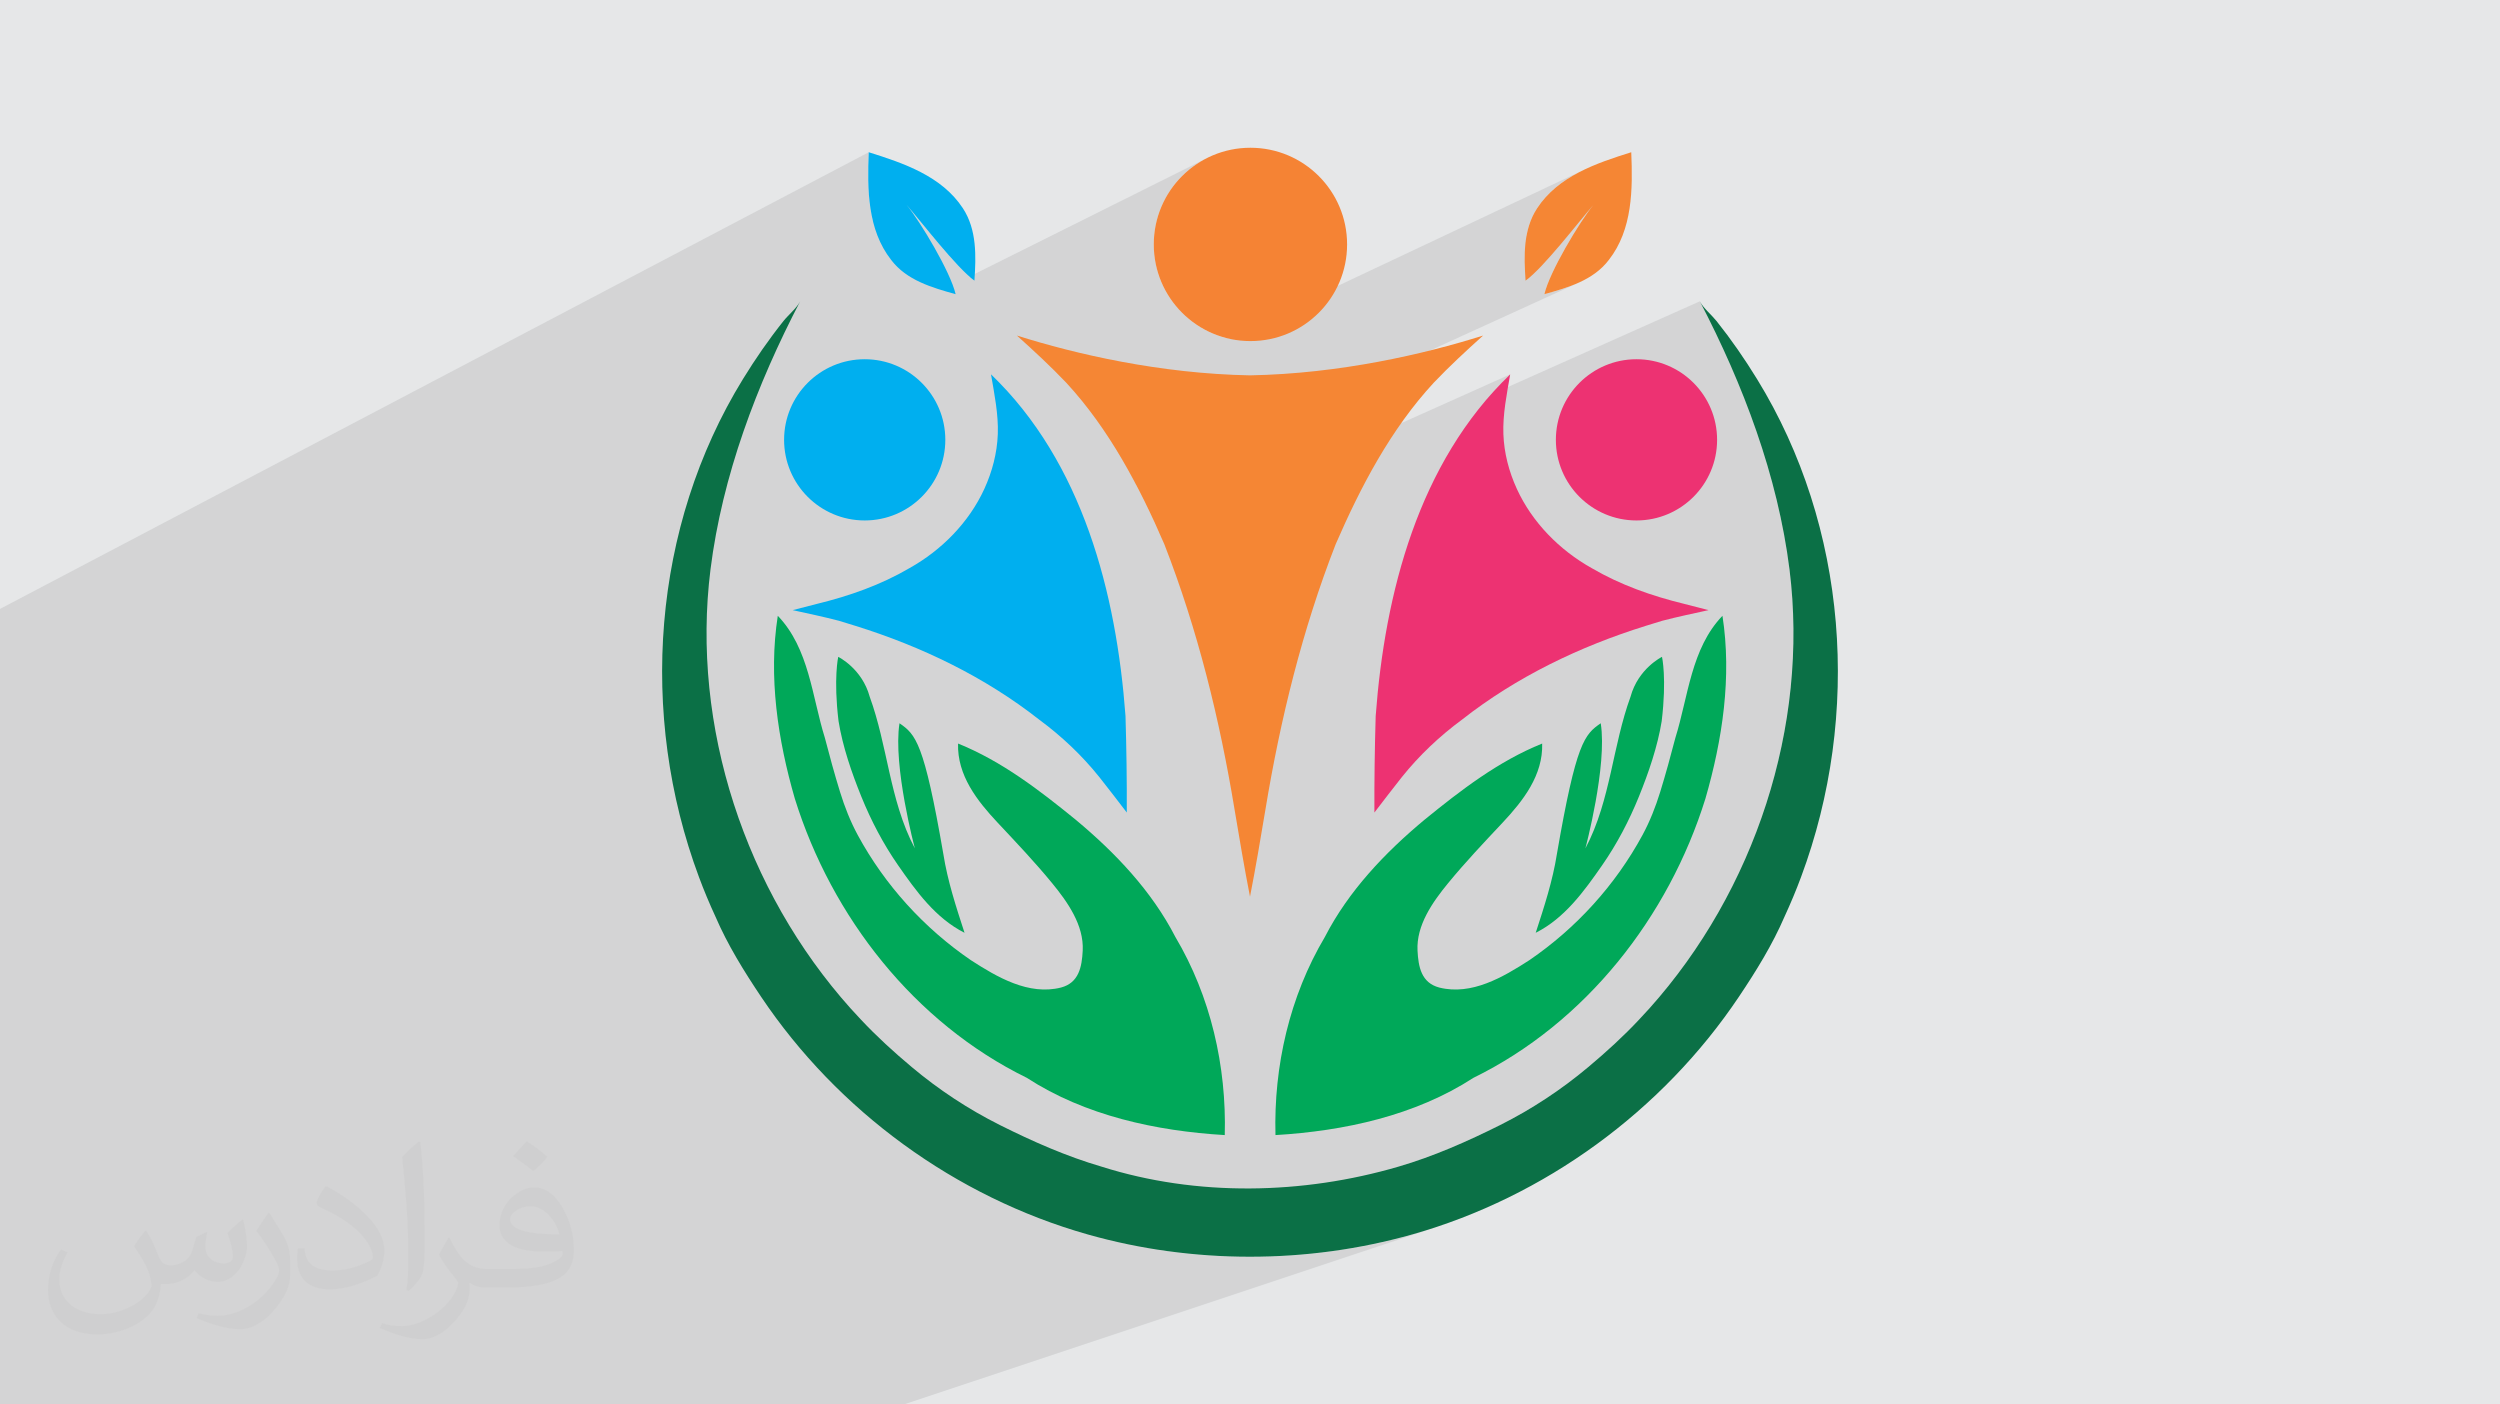
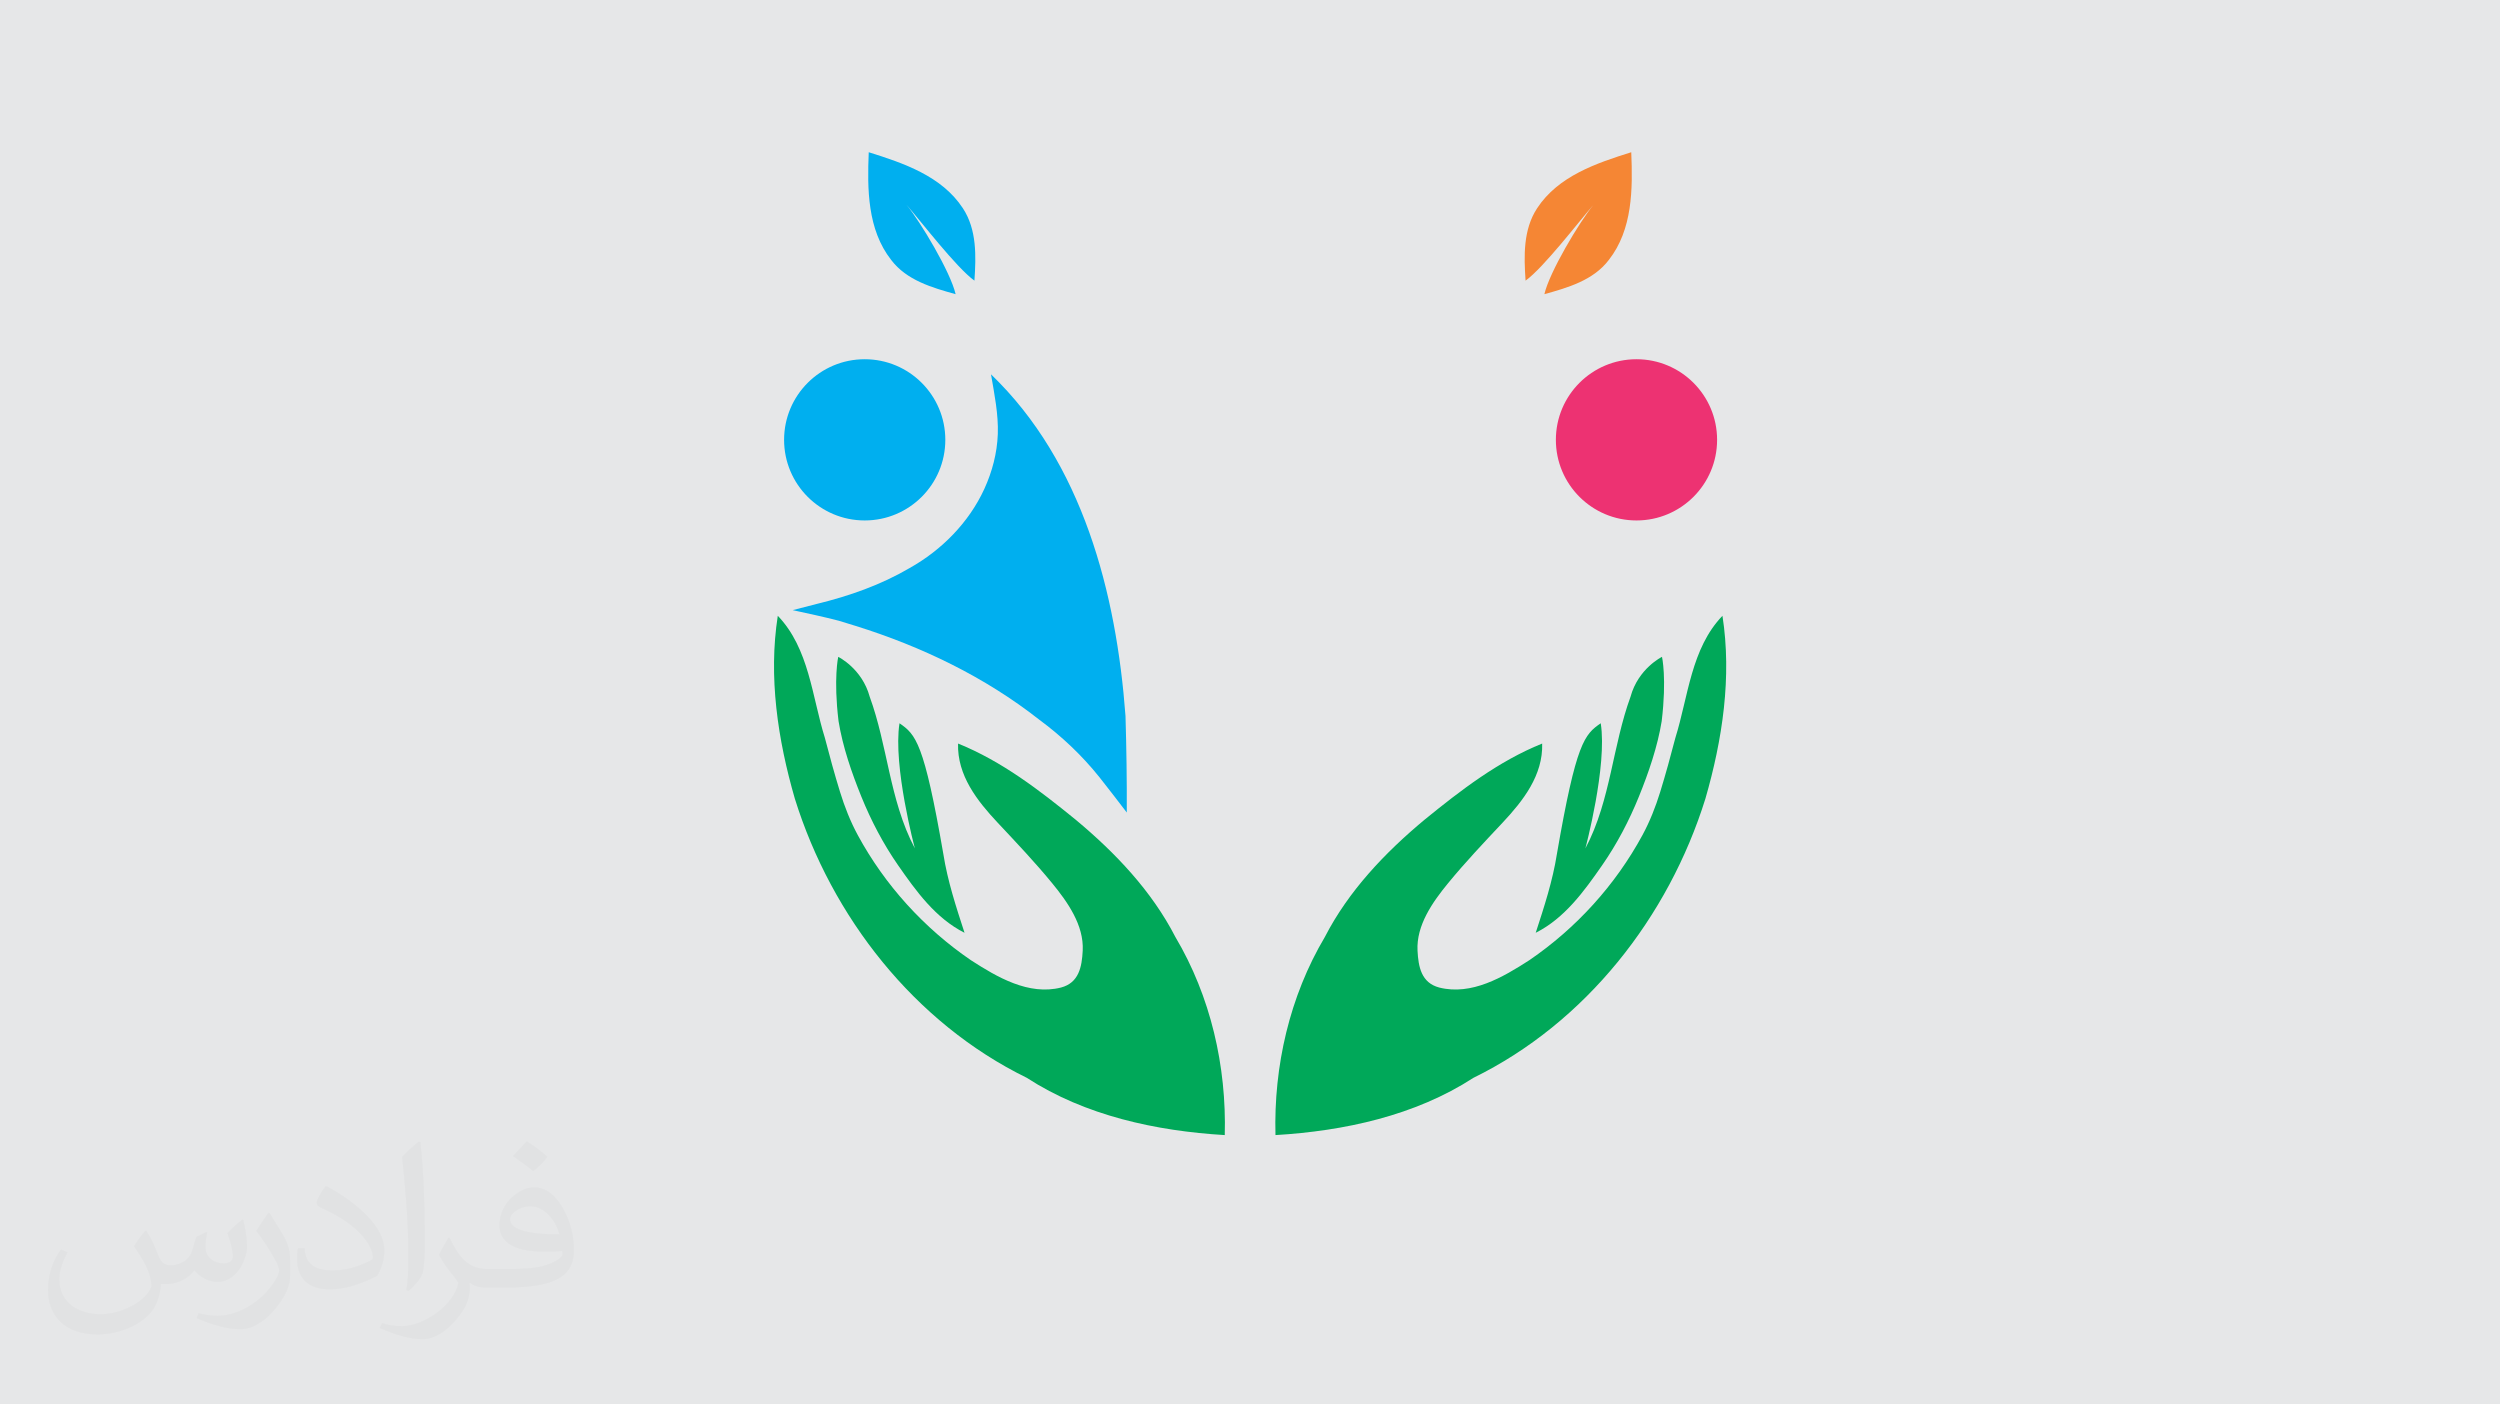
<svg xmlns="http://www.w3.org/2000/svg" xml:space="preserve" width="94.192mm" height="52.917mm" version="1.1" style="shape-rendering:geometricPrecision; text-rendering:geometricPrecision; image-rendering:optimizeQuality; fill-rule:evenodd; clip-rule:evenodd" viewBox="0 0 9419.16 5291.66">
  <defs>
    <style type="text/css">
   
    .fil0 {fill:#E6E7E8}
    .fil4 {fill:#F58634;fill-rule:nonzero}
    .fil7 {fill:#F58334;fill-rule:nonzero}
    .fil5 {fill:#ED3272;fill-rule:nonzero}
    .fil8 {fill:#0B7046;fill-rule:nonzero}
    .fil6 {fill:#00AFEF;fill-rule:nonzero}
    .fil3 {fill:#00A859;fill-rule:nonzero}
    .fil2 {fill:#373435;fill-opacity:0.031}
    .fil1 {fill:#373435;fill-opacity:0.102}
   
  </style>
  </defs>
  <g id="Layer_x0020_1">
    <polygon class="fil0" points="-0,0 9419.16,0 9419.16,5291.66 -0,5291.66 " />
-     <polygon class="fil1" points="-0,3052.4 -0,2933.8 -0,2899.45 -0,2886.02 -0,2865 -0,2830.03 -0,2704.59 -0,2683.49 -0,2667.58 -0,2528.55 -0,2294.15 3273.13,573.57 3272.62,586.6 3272.15,599.69 3271.75,612.86 3271.44,626.07 3271.22,639.33 3271.11,652.63 3271.13,665.95 3271.3,679.29 3271.62,692.63 3272.11,705.98 3272.8,719.31 3273.68,732.61 3274.79,745.89 3276.13,759.12 3277.72,772.3 3279.57,785.42 3281.71,798.48 3284.14,811.45 3286.87,824.33 3289.5,835.28 3414.83,770.77 3426.07,783.91 3438.91,799.28 3453.16,816.55 3468.6,835.38 3485.03,855.41 3502.23,876.31 3520,897.73 3538.13,919.33 3556.42,940.77 3574.66,961.7 3592.63,981.78 3610.13,1000.66 3626.96,1018 3642.9,1033.47 3652.59,1042.11 4553.3,592.59 4537.59,600.63 4522.34,609.4 4507.56,618.88 4493.28,629.03 4479.53,639.84 4466.31,651.29 4453.66,663.35 4441.6,676 4430.16,689.21 4419.34,702.97 4409.19,717.25 4399.72,732.03 4390.95,747.28 4382.9,762.98 4375.61,779.12 4369.09,795.66 4363.36,812.58 4358.46,829.87 4354.39,847.49 4351.19,865.43 4348.87,883.66 4347.46,902.15 4346.99,920.9 4347.46,939.64 4348.87,958.14 4351.19,976.36 4354.39,994.29 4358.46,1011.91 4363.36,1029.19 4369.09,1046.12 4375.61,1062.65 4382.9,1078.78 4390.95,1094.49 4399.72,1109.74 4409.19,1124.51 4419.34,1138.79 4430.16,1152.55 4441.6,1165.76 4453.66,1178.41 4466.31,1190.47 4479.53,1201.91 4493.28,1212.72 4507.56,1222.88 4522.34,1232.35 4537.59,1241.12 4553.3,1249.16 4569.43,1256.45 4585.97,1262.97 4602.89,1268.7 4620.17,1273.61 4622.57,1274.16 5972.93,637.31 5961.05,643.06 5949.3,649.02 5937.7,655.22 5926.27,661.67 5915.01,668.37 5903.96,675.35 5893.1,682.61 5882.47,690.16 5872.08,698.02 5861.93,706.2 5852.05,714.71 5842.44,723.56 5833.13,732.77 5824.12,742.34 5815.42,752.29 5807.06,762.63 5799.05,773.38 5791.4,784.54 5782.11,799.89 5774.06,815.65 5767.16,831.78 5761.35,848.24 5756.55,864.99 5752.67,882 5751.51,888.64 6004.33,770.77 5999.15,777.23 5993.64,784.38 5987.84,792.17 5981.78,800.56 5975.47,809.52 5968.96,818.99 5962.27,828.93 5955.42,839.31 5948.45,850.09 5941.38,861.21 5934.25,872.63 5927.07,884.32 5919.89,896.23 5912.72,908.32 5905.59,920.55 5898.54,932.87 5891.59,945.25 5884.77,957.63 5878.11,969.98 5871.64,982.26 5865.38,994.42 5859.36,1006.42 5853.61,1018.22 5848.16,1029.77 5843.04,1041.04 5838.28,1051.98 5833.9,1062.55 5829.93,1072.71 5826.4,1082.41 5823.35,1091.62 5820.79,1100.28 5818.75,1108.36 5835.41,1103.7 5852.18,1098.89 5869.01,1093.89 5885.81,1088.61 5902.53,1082.99 5919.09,1076.96 5935.44,1070.46 5951.49,1063.41 4280.38,1826.17 4281.44,1828.17 4291.73,1848.02 4301.85,1867.96 4311.82,1887.98 4321.64,1908.06 4331.32,1928.22 4340.85,1948.43 4350.26,1968.69 4359.54,1988.99 4366.07,2003.5 5689.89,1410.35 5658.14,1441.95 5627.65,1474.45 5616.85,1486.77 6404.31,1135.21 6419.54,1164.7 6434.57,1194.36 6449.37,1224.19 6463.96,1254.18 6478.31,1284.34 6492.42,1314.65 6506.27,1345.12 6519.86,1375.74 6533.18,1406.5 6546.21,1437.41 6558.96,1468.45 6571.4,1499.63 6583.53,1530.94 6595.34,1562.37 6606.82,1593.92 6617.97,1625.6 6628.76,1657.39 6639.19,1689.29 6649.26,1721.29 6658.94,1753.4 6668.24,1785.61 6677.15,1817.91 6685.64,1850.31 6693.72,1882.79 6701.38,1915.36 6708.6,1948 6715.37,1980.72 6721.69,2013.51 6727.54,2046.37 6732.93,2079.3 6737.82,2112.28 6742.23,2145.32 6748.36,2200.88 6752.86,2256.57 6755.75,2312.34 6757.06,2368.16 6756.79,2424 6754.96,2479.81 6751.59,2535.56 6746.69,2591.21 6740.29,2646.72 6732.39,2702.06 6723.02,2757.18 6712.18,2812.06 6699.91,2866.64 6686.21,2920.9 6671.1,2974.8 6654.59,3028.3 6636.71,3081.36 6617.47,3133.95 6596.88,3186.02 6574.97,3237.54 6551.75,3288.47 6527.23,3338.78 6501.43,3388.43 6474.37,3437.37 6446.07,3485.58 6416.54,3533.01 6385.79,3579.63 6353.85,3625.39 6320.74,3670.27 6286.45,3714.22 6251.03,3757.21 6214.47,3799.2 6209.73,3804.49 6204.95,3809.78 6200.14,3815.06 6195.3,3820.33 6190.44,3825.57 6185.57,3830.78 6180.69,3835.97 6175.8,3841.12 6164.54,3853.04 6153.18,3864.84 6141.7,3876.53 6130.11,3888.11 6118.43,3899.59 6106.64,3910.98 6094.76,3922.26 6082.8,3933.46 6070.74,3944.56 6058.6,3955.58 6046.39,3966.51 6034.09,3977.37 6021.73,3988.15 6009.3,3998.87 5996.8,4009.51 5984.25,4020.09 5974.67,4028.08 5965.04,4035.99 5955.35,4043.83 5945.61,4051.61 5935.81,4059.3 5925.96,4066.93 5916.05,4074.48 5906.09,4081.96 5896.08,4089.37 5886.02,4096.7 5875.9,4103.96 5865.73,4111.15 5855.51,4118.26 5845.23,4125.29 5834.91,4132.25 5824.54,4139.13 5814.11,4145.94 5803.64,4152.67 5793.11,4159.33 5782.54,4165.91 5771.92,4172.41 5761.24,4178.84 5750.53,4185.19 5739.76,4191.46 5728.95,4197.65 5718.08,4203.76 5707.18,4209.8 5696.22,4215.76 5685.22,4221.63 5674.18,4227.43 5663.09,4233.15 5651.95,4238.79 5640.34,4244.58 5628.7,4250.32 5617.05,4256.04 5605.39,4261.71 5593.7,4267.33 5581.99,4272.92 5570.26,4278.45 5558.52,4283.94 5546.75,4289.37 5534.96,4294.76 5523.14,4300.09 5511.3,4305.36 5499.44,4310.57 5487.55,4315.72 5475.64,4320.81 5463.7,4325.83 5451.73,4330.78 5439.74,4335.67 5427.72,4340.48 5415.67,4345.22 5403.59,4349.88 5391.48,4354.47 5379.34,4358.98 5367.17,4363.4 5354.97,4367.74 5342.74,4372 4362.78,4708.5 4399.91,4713.92 4438.24,4718.84 4476.67,4723.11 4515.18,4726.73 4553.77,4729.69 4592.41,4731.99 4631.11,4733.65 4669.83,4734.64 4708.58,4734.98 4747.34,4734.67 4786.09,4733.7 4824.82,4732.07 4863.52,4729.78 4902.18,4726.84 4940.78,4723.24 4979.31,4718.98 5017.75,4714.07 5056.1,4708.49 5094.34,4702.26 5132.45,4695.37 5170.43,4687.82 5208.27,4679.61 5245.94,4670.74 5283.43,4661.21 5320.74,4651.02 5367.36,4637.23 5413.64,4622.39 3404.75,5291.66 3398.3,5291.66 2664.46,5291.66 2594.61,5291.66 2332.13,5291.66 2263.71,5291.66 2141.79,5291.66 2057.71,5291.66 1989.63,5291.66 1938.45,5291.66 1768.23,5291.66 1250.16,5291.66 1185.64,5291.66 973.26,5291.66 973.15,5291.66 623.4,5291.66 592.44,5291.66 399.8,5291.66 353.13,5291.66 -0,5291.66 -0,5268.85 -0,5213.52 -0,5187.05 -0,5178.09 -0,5105.21 -0,4971.41 -0,4926.41 -0,4925.03 -0,4913.05 -0,4813.91 -0,4797.82 -0,4664.66 -0,4661.45 -0,4650.43 -0,4632.75 -0,4582.96 -0,4427.08 -0,4390.44 -0,4387.29 -0,4352.71 -0,4302.66 -0,4226.2 -0,4204.83 -0,4110.32 -0,4006.15 -0,3898.82 -0,3823.29 -0,3781.4 -0,3719.72 -0,3714.93 -0,3676.35 -0,3672.38 -0,3570.87 -0,3528.63 -0,3519.08 -0,3497.46 -0,3491.71 -0,3415.47 -0,3355.41 -0,3213.18 -0,3129.22 -0,3099.29 " />
    <path class="fil2" d="M550.85 4636.82c17.98,27.25 29.64,53.44 41.02,82.55 8.46,16.94 12.95,48.16 52.65,48.16 11.63,0 28.32,-3.43 43.13,-11.63 16.66,-8.74 29.36,-21.97 35.99,-42.06l15.87 -53.44 38.63 -19.05 2.64 2.64c-5.28,20.12 -6.6,39.42 -6.6,54.51 0,44.7 38.63,61.65 69.32,61.65 17.98,0 34.14,-8.74 34.14,-25.15 0,-21.16 -8.99,-57.15 -20.65,-89.43 17.98,-17.98 35.99,-35.99 56.62,-50.55l3.17 1.6c8.99,38.1 14.02,75.67 14.02,100.81 0,24.61 -10.85,51.87 -19.84,69.6 -18.52,34.92 -51.33,62.71 -91.01,62.71 -30.15,0 -63.75,-15.09 -86.79,-43.13l-1.32 0c-21.69,27 -55.3,51.33 -109.02,51.33l-16.66 0c-2.64,35.46 -10.31,60.58 -21.97,83.08 -32,62.43 -127,106.63 -216.43,106.63 -124.36,0 -186.79,-71.7 -186.79,-167.21 0,-59 19.3,-113.77 48.95,-152.65l24.33 10.06c-18.52,35.46 -30.96,68.78 -30.96,101.6 0,89.43 72.77,132.03 156.64,132.03 77.8,0 174.09,-49.48 191.57,-106.88 -6.6,-62.71 -30.15,-92.07 -66.14,-149.22 10.85,-19.05 24.87,-38.1 42.34,-58.47l3.17 0 0 0 0 0 -0.02 -0.09zm1434.31 -336.55c26.19,16.41 51.87,35.71 76.99,57.94 -14.02,19.84 -31.5,37.85 -53.19,53.72 -25.15,-20.37 -50.27,-37.85 -75.95,-56.36 17.45,-19.58 34.67,-38.35 52.12,-55.3l0 0 0 0 0 0 0 0 0 0 0.03 0zm13.49 244.48c-42.34,0 -76.99,27.79 -76.99,48.41 0,44.2 84.66,57.94 186,57.4 -12.7,-51.87 -57.15,-105.84 -109.02,-105.84l0.01 0.03zm-95 236.55c55.04,0 103.2,-1.6 139.95,-10.85 41.02,-10.31 75.67,-30.96 75.67,-45.24 0,-3.71 0,-8.2 -1.32,-11.91 -23.01,2.11 -49.48,2.11 -72.49,2.11 -74.6,0 -131.75,-16.94 -154.25,-58.75 -5.56,-11.63 -9.52,-24.61 -9.52,-39.42 0,-40.49 17.45,-79.91 48.16,-107.16 25.65,-22.48 53.97,-36.5 82.8,-36.5 52.12,0 93.65,41.81 122.76,107.7 15.87,35.99 26.72,77.52 26.72,129.92 0,34.92 -9.52,64.29 -31.22,85.98 -40.49,39.17 -115.09,53.97 -229.39,53.97l-51.87 0 0 0 -13.49 0c-28.32,0 -48.69,-5.03 -64.82,-17.45l-2.64 0c0.79,6.6 1.32,12.95 1.32,19.05 0,25.65 -8.46,58.47 -25.65,84.66 -50.8,75.41 -105.84,108.2 -153.47,108.2 -48.16,0 -107.16,-18.52 -160.35,-42.6l9.52 -18.52c17.2,7.14 41.02,11.91 73.81,11.91 85.98,0 198.96,-82.55 212.98,-163.25 -3.17,-6.6 -8.99,-15.34 -17.2,-24.61 -25.15,-29.9 -41.02,-54.76 -55.83,-80.95 12.7,-25.15 24.33,-45.24 35.18,-63.5l4.5 -0.53c36.78,74.88 70.1,117.73 144.45,117.73l11.63 0 0 0 53.97 0 0 0 0 0 0 0 0 0 0 0 0.09 0.01zm-372.54 79.12c6.35,-34.39 6.88,-73.02 6.88,-109.02l0 -53.44c0,-99.75 -12.7,-244.73 -23.01,-339.19 17.98,-19.3 43.13,-42.06 62.97,-57.4l5.82 1.6c13.49,118.8 16.66,256.39 16.66,383.64 0,33.35 -1.32,65.89 -4.5,89.69 -1.85,30.15 -19.3,52.91 -56.62,87.83l-8.2 -3.71zm-383.38 -157.43c1.85,46.84 24.87,83.62 105.31,83.62 50.01,0 92.33,-12.95 139.17,-35.18 8.46,-3.71 12.95,-8.74 12.95,-12.95 0,-29.36 -22.48,-68.25 -60.32,-103.71 -36.78,-33.35 -85.47,-62.71 -130.96,-82.3 -15.62,-6.6 -20.65,-13.49 -20.65,-20.12 0,-13.49 17.98,-41.81 32.82,-62.18l5.03 -0.53c52.12,27.25 110.34,67.74 153.47,112.7 39.17,41.53 63.5,83.62 63.5,129.39 0,33.86 -10.31,65.61 -27,95.25 -57.15,28.83 -118.01,50.8 -178.33,50.8 -73.28,0 -123.29,-34.39 -123.29,-115.09 0,-8.74 0,-22.22 3.17,-39.7l25.15 0 0 0 0 0 0 0 0 0 0 0 -0.02 0zm-132.57 -133.1l45.52 73.56c16.66,27.25 32.28,56.9 32.28,103.71l0 59.79c0,48.41 -30.96,100.28 -80.95,151.61 -39.17,34.67 -73.81,49.48 -105.84,49.48 -47.62,0 -102.13,-14.81 -165.1,-41.81l7.14 -18.52c19.84,5.28 42.85,9.78 71.17,9.78 90.5,-0.53 183.08,-66.67 225.42,-147.37 5.03,-9.27 6.88,-17.98 6.88,-24.08 0,-9.27 -5.03,-19.58 -8.99,-28.83 -23.01,-43.38 -48.69,-83.08 -76.99,-119.86 14.81,-23.29 29.64,-45.77 45.77,-68l3.71 0.53 0 0 0 0 0 0 0 0 0 0 -0.02 0.01z" />
    <g id="_2721105962640">
      <path class="fil3" d="M6031.04 2725.02c-60.92,42.14 -92.26,70.75 -165.16,492.59 -15.97,101.56 -48.16,199.45 -79.83,296.82 109.14,-54.97 182.43,-156.79 250.48,-254.68 55.4,-79.68 101.58,-167.69 138.24,-258.29 36.72,-90.72 70.21,-187.7 85.97,-284.56 19.47,-161.57 1.13,-242.11 1.13,-242.11 0,0 -89.57,43.69 -118.56,150.21 -16.83,46.05 -29.93,93.37 -41.54,140.97 -23.25,95.39 -40.41,192.37 -69.7,286.22 -7.86,25.21 -16.59,50.17 -26.51,74.65 -4.8,11.82 -9.86,23.54 -15.22,35.11 -4.68,10.06 -17.15,34.46 -17.15,34.46 0,0 83.23,-310.69 57.85,-471.39z" />
-       <path class="fil3" d="M5551.27 4060.94c423.23,-207.3 735.24,-605.93 874.23,-1052.2 64.12,-222.21 99.95,-458.3 64.12,-688.63 -118.34,123.28 -128.77,304.4 -177.46,460.13 -17.69,68.09 -36.31,136.05 -57.02,203.31 -17.37,56.28 -38.95,111.33 -67.02,163.1 -101.89,187.9 -249.13,350.08 -425.89,470.9 -98.94,63.87 -217.77,134.01 -339.74,103.13 -67.56,-17.8 -78.54,-78.06 -81.73,-138.82 -5.04,-96.13 57.39,-183.94 115.4,-254.64 64.46,-78.58 135.16,-153.16 204.67,-227.25 77.61,-82.71 153.15,-178.96 149.56,-298.53 -164.89,66.49 -306.76,175.9 -443.39,287.14 -148.93,124.06 -285.82,267.75 -375.33,441.55 -132.97,223.79 -193.17,487.36 -186.1,746.48 258.6,-15.44 525.83,-73.03 745.7,-215.67z" />
+       <path class="fil3" d="M5551.27 4060.94c423.23,-207.3 735.24,-605.93 874.23,-1052.2 64.12,-222.21 99.95,-458.3 64.12,-688.63 -118.34,123.28 -128.77,304.4 -177.46,460.13 -17.69,68.09 -36.31,136.05 -57.02,203.31 -17.37,56.28 -38.95,111.33 -67.02,163.1 -101.89,187.9 -249.13,350.08 -425.89,470.9 -98.94,63.87 -217.77,134.01 -339.74,103.13 -67.56,-17.8 -78.54,-78.06 -81.73,-138.82 -5.04,-96.13 57.39,-183.94 115.4,-254.64 64.46,-78.58 135.16,-153.16 204.67,-227.25 77.61,-82.71 153.15,-178.96 149.56,-298.53 -164.89,66.49 -306.76,175.9 -443.39,287.14 -148.93,124.06 -285.82,267.75 -375.33,441.55 -132.97,223.79 -193.17,487.36 -186.1,746.48 258.6,-15.44 525.83,-73.03 745.7,-215.67" />
      <path class="fil3" d="M3389.03 2725.02c60.92,42.14 92.26,70.75 165.16,492.59 15.97,101.56 48.16,199.45 79.83,296.82 -109.14,-54.97 -182.43,-156.79 -250.48,-254.68 -55.4,-79.68 -101.57,-167.69 -138.24,-258.29 -36.72,-90.72 -70.2,-187.7 -85.97,-284.56 -19.48,-161.57 -1.15,-242.11 -1.15,-242.11 0,0 89.6,43.69 118.57,150.21 16.84,46.05 29.94,93.37 41.55,140.97 23.26,95.39 40.42,192.37 69.7,286.22 7.86,25.21 16.59,50.17 26.51,74.65 4.79,11.82 9.85,23.54 15.23,35.11 4.67,10.06 17.14,34.46 17.14,34.46 0,0 -83.24,-310.69 -57.85,-471.39z" />
      <path class="fil3" d="M3868.8 4060.94c-423.23,-207.3 -735.22,-605.93 -874.21,-1052.2 -64.12,-222.21 -99.99,-458.3 -64.12,-688.63 118.3,123.28 128.77,304.4 177.45,460.13 17.68,68.09 36.28,136.05 57.02,203.31 17.36,56.28 38.94,111.33 67.01,163.1 101.89,187.9 249.13,350.08 425.89,470.9 98.94,63.87 217.77,134.01 339.74,103.13 67.55,-17.8 78.54,-78.06 81.73,-138.82 5.04,-96.13 -57.39,-183.94 -115.4,-254.64 -64.46,-78.58 -135.17,-153.16 -204.67,-227.25 -77.6,-82.71 -153.15,-178.96 -149.56,-298.53 164.9,66.49 306.76,175.9 443.39,287.14 148.93,124.06 285.82,267.75 375.33,441.55 132.97,223.79 193.16,487.36 186.1,746.48 -258.6,-15.44 -525.84,-73.03 -745.7,-215.67z" />
-       <path class="fil4" d="M4709.58 1414.22c-338.83,-6.35 -656.69,-80.04 -878.2,-149.97 63.85,57.45 126.89,115.65 186.12,177.94 162.13,175.71 274.44,390.18 369.17,607.93 125.87,322.43 208.82,660.23 265.03,1001.54 18.13,108.76 36.68,218.28 57.88,326.79 21.19,-108.51 39.75,-218.03 57.88,-326.79 56.21,-341.31 139.16,-679.11 265.03,-1001.54 94.72,-217.75 207.04,-432.22 369.17,-607.93 59.22,-62.29 122.27,-120.49 186.12,-177.94 -221.52,69.93 -539.37,143.62 -878.2,149.97z" />
-       <path class="fil5" d="M6262.78 2338.87c57.72,-15.06 116.19,-27.32 174.39,-40.09 -30.87,-7.91 -61.53,-15.82 -92.19,-23.74 -121.25,-29.61 -239.97,-71.23 -347.96,-134.54 -120.94,-67.54 -224.15,-172.02 -282.08,-298.57 -29.66,-64.79 -48.09,-134.87 -50.69,-206.24 -2.72,-74.75 13.01,-151.92 25.64,-225.34 -345.42,332.13 -472.31,823.85 -506.78,1287.47 -3.57,121.02 -5.36,242.29 -4.85,363.56 34.47,-44.42 68.17,-89.61 103.4,-133.53 65.62,-81.95 142.46,-154.45 226.97,-216.75 205.26,-161.09 442.7,-275.22 691.1,-352.83 20.68,-6.64 41.88,-13.27 63.05,-19.4z" />
      <path class="fil5" d="M6469.45 1657.18c0,167.74 -135.99,303.72 -303.73,303.72 -167.74,0 -303.73,-135.98 -303.73,-303.72 0,-167.76 135.99,-303.74 303.73,-303.74 167.74,0 303.73,135.98 303.73,303.74z" />
      <path class="fil6" d="M3160.86 2338.87c-57.71,-15.06 -116.17,-27.32 -174.38,-40.09 30.89,-7.91 61.53,-15.82 92.17,-23.74 121.26,-29.61 239.98,-71.23 347.97,-134.54 120.94,-67.54 224.16,-172.02 282.08,-298.57 29.66,-64.79 48.1,-134.87 50.7,-206.24 2.72,-74.75 -13.02,-151.92 -25.65,-225.34 345.43,332.13 472.31,823.85 506.78,1287.47 3.58,121.02 5.37,242.29 4.86,363.56 -34.47,-44.42 -68.17,-89.61 -103.4,-133.53 -65.62,-81.95 -142.46,-154.45 -226.97,-216.75 -205.27,-161.09 -442.7,-275.22 -691.1,-352.83 -20.69,-6.64 -41.88,-13.27 -63.06,-19.4z" />
      <path class="fil6" d="M2954.2 1657.18c0,167.74 135.98,303.72 303.73,303.72 167.74,0 303.72,-135.98 303.72,-303.72 0,-167.76 -135.98,-303.74 -303.72,-303.74 -167.75,0 -303.73,135.98 -303.73,303.74z" />
-       <path class="fil7" d="M5075.39 920.9c0,201.13 -163.06,364.17 -364.2,364.17 -201.14,0 -364.2,-163.04 -364.2,-364.17 0,-201.18 163.06,-364.22 364.2,-364.22 201.14,0 364.2,163.04 364.2,364.22z" />
-       <path class="fil8" d="M6620.17 1428.58c-46.69,-76 -97.52,-149.64 -153.14,-219.36 -18.45,-23.02 -49.06,-47.76 -62.72,-74.01 163.52,313.6 293.59,657.4 337.92,1010.11 74.07,591.84 -131.85,1211.48 -527.76,1653.88 -12.6,14.12 -25.63,28.24 -38.67,41.92 -59.72,63.86 -124.44,122.71 -191.55,178.97 -101.86,85.57 -213.28,158.98 -332.3,218.7 -123.8,61.9 -250.42,117.93 -383.34,156.81 -360.14,105.34 -759.14,113.6 -1118.07,0 -132.92,-38.88 -259.54,-94.91 -383.33,-156.81 -119.03,-59.72 -230.45,-133.13 -332.3,-218.7 -67.11,-56.26 -131.84,-115.11 -191.56,-178.97 -13.03,-13.68 -26.07,-27.8 -38.67,-41.92 -395.93,-442.4 -601.82,-1062.04 -527.76,-1653.88 44.31,-352.71 174.4,-696.51 337.95,-1010.11 -13.69,26.25 -44.31,50.99 -62.77,74.01 -55.6,69.72 -106.42,143.36 -153.12,219.36 -341.86,556.02 -393.76,1263.62 -165.5,1875.87 18.68,50.39 39.53,100.12 62.12,148.99 45.82,106.42 107.51,205.89 172.01,302.11 288.64,430.47 731.7,754.07 1230.81,895.47 394.24,111.68 825.42,112.22 1222.32,0 499.1,-141.4 942.15,-465 1230.8,-895.47 64.49,-96.22 126.19,-195.69 172.02,-302.11 22.59,-48.87 43.41,-98.6 62.13,-148.99 228.24,-612.25 176.33,-1319.85 -165.52,-1875.87z" />
      <path class="fil4" d="M6061.49 979.37c89.83,-114.63 90.25,-267.29 84.54,-405.8 -131.43,41.21 -274.98,89.67 -354.63,210.97 -52.99,80.69 -49.85,180.58 -43.55,272.83 68.44,-49.43 201.2,-223.13 256.48,-286.6 -53.47,65.09 -166.77,254.65 -185.58,337.59 88.42,-24.63 184.65,-52.23 242.74,-128.99z" />
      <path class="fil6" d="M3357.67 979.37c-89.83,-114.63 -90.25,-267.29 -84.54,-405.8 131.43,41.21 274.98,89.67 354.63,210.97 52.99,80.69 49.85,180.58 43.54,272.83 -68.43,-49.43 -201.19,-223.13 -256.47,-286.6 53.46,65.09 166.77,254.65 185.59,337.59 -88.43,-24.63 -184.65,-52.23 -242.75,-128.99z" />
    </g>
  </g>
</svg>